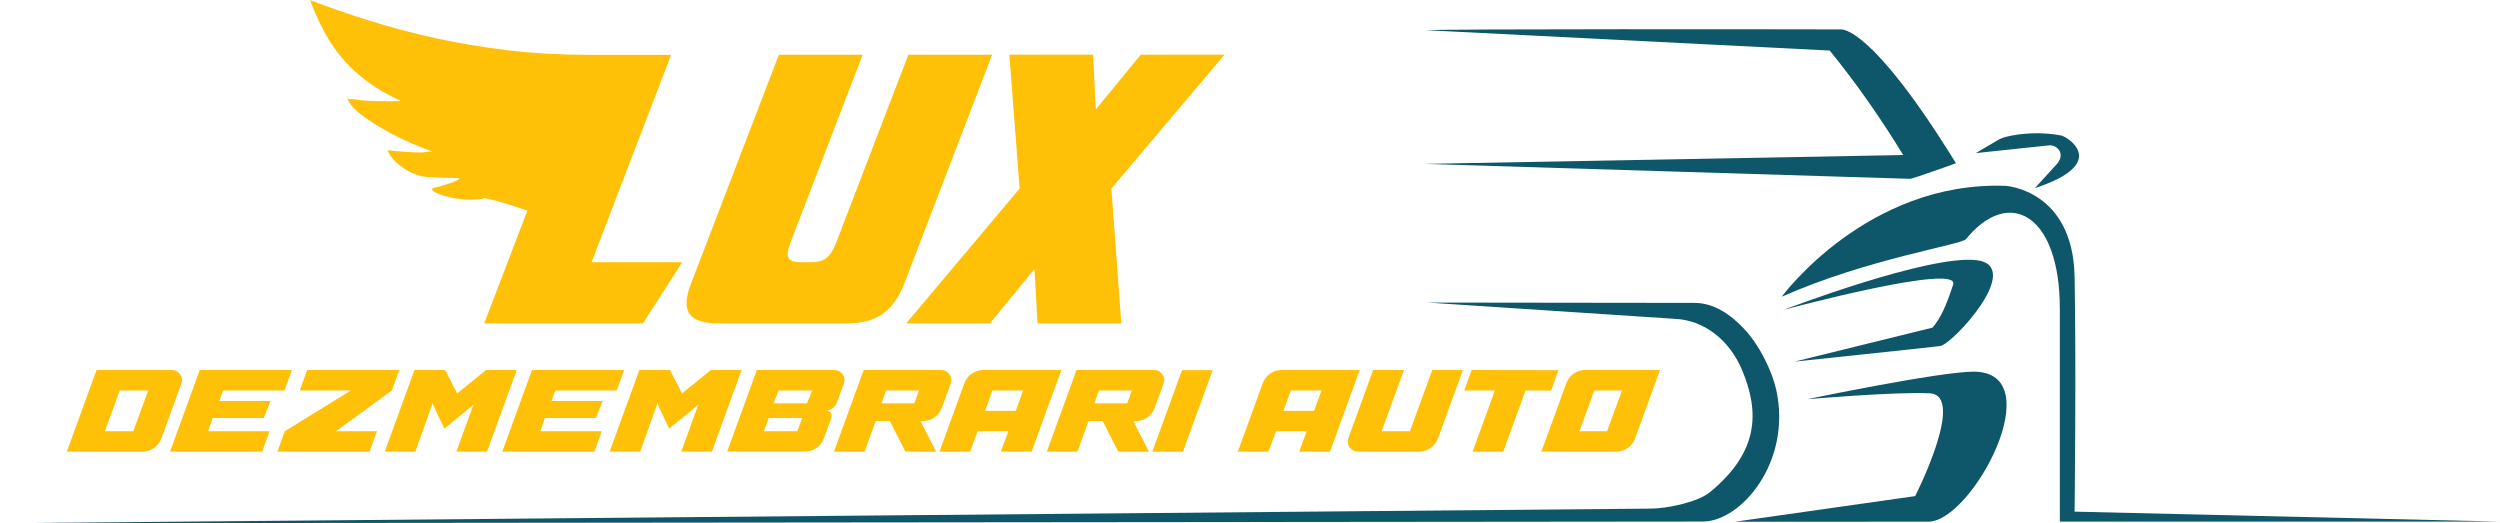
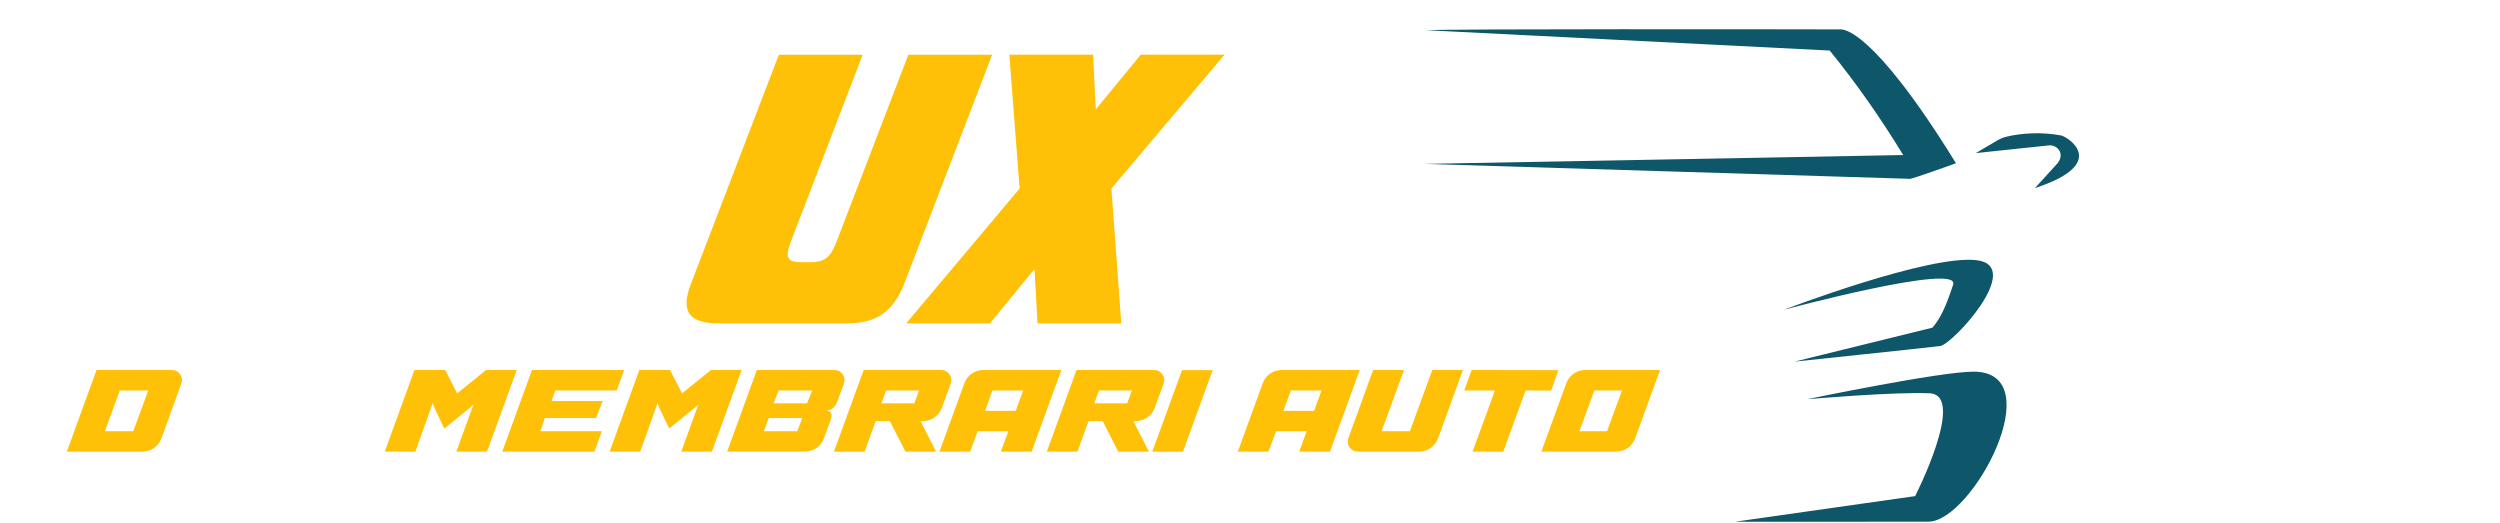
<svg xmlns="http://www.w3.org/2000/svg" width="215" height="45" viewBox="0 0 215 45" fill="none">
  <g clip-path="url(#clip0_81_507)">
    <path d="M122.68 2.599C124.292 2.479 153.591 2.516 158.356 2.529C158.443 2.571 160.919 2.217 168.214 14.04C168.214 14.04 164.493 15.379 164.272 15.379C164.052 15.379 122.496 14.095 122.496 14.095L163.674 13.333C161.744 10.165 159.646 7.159 157.353 4.347" fill="#0E5669" />
-     <path d="M177.147 26.532V44.858H215.003L178.415 44.002C178.415 44.002 178.562 31.24 178.415 23.788C178.268 16.335 172.499 15.982 172.499 15.982C160.541 15.544 153.228 25.517 153.228 25.517C160.704 22.208 168.76 21.055 169.091 20.547C172.756 16.06 177.144 18.387 177.144 26.532H177.147Z" fill="#0E5669" />
    <path d="M153.404 26.642C153.404 26.642 165.948 21.844 170.023 22.381C174.098 22.915 167.912 29.626 166.851 29.76C165.79 29.893 154.331 31.099 154.331 31.099L166.192 28.177C166.874 27.386 167.339 26.401 167.972 24.474C168.605 22.549 153.404 26.642 153.404 26.642Z" fill="#0E5669" />
    <path d="M155.405 34.335C155.405 34.335 166.796 31.961 169.755 31.961C176.424 32.019 169.626 44.845 165.853 44.861C162.08 44.877 149.205 44.869 149.205 44.869L164.703 42.665C164.703 42.665 169.133 33.971 165.948 33.824C162.854 33.682 155.405 34.335 155.405 34.335Z" fill="#0E5669" />
-     <path d="M149.817 31.822C148.707 29.17 146.475 27.527 144.062 27.422L122.769 26.02L145.708 26.049C147.36 26.041 148.833 27.019 150.072 28.366C151.356 29.76 152.409 31.956 152.756 33.528C154.116 39.712 149.744 44.853 146.435 44.853C143.127 44.853 0 45 0 45L142.029 43.74C143.342 43.727 145.976 43.215 147.071 42.314C151.225 38.892 151.359 35.498 149.817 31.822Z" fill="#0E5669" />
    <path d="M169.923 13.162L171.785 12.069C172.018 11.933 172.268 11.829 172.53 11.763C173.846 11.438 175.597 11.333 177.286 11.655C178.003 11.87 181.319 14.108 175.004 16.176L176.934 14.058C177.643 13.186 176.873 12.418 176.199 12.505L169.923 13.165V13.162Z" fill="#0E5669" />
-     <path d="M57.72 4.706L50.875 22.551H58.671L55.297 27.813H41.64L45.308 18.238L45.34 18.107C44.686 17.889 44.105 17.698 43.604 17.536C43.102 17.373 42.456 17.203 41.671 17.03C41.561 17.095 41.361 17.135 41.065 17.145C40.771 17.156 40.524 17.161 40.327 17.161C40.02 17.161 39.678 17.135 39.295 17.08C38.912 17.025 38.557 16.949 38.232 16.852C37.903 16.755 37.636 16.65 37.428 16.543C37.221 16.433 37.139 16.315 37.181 16.183C37.399 16.139 37.641 16.081 37.901 16.003C38.163 15.927 38.407 15.851 38.639 15.775C38.867 15.699 39.064 15.623 39.227 15.547C39.389 15.471 39.484 15.411 39.505 15.366C39.55 15.321 39.319 15.3 38.817 15.3C38.575 15.3 38.297 15.295 37.982 15.285C37.664 15.274 37.32 15.258 36.95 15.235C36.688 15.235 36.383 15.185 36.034 15.088C35.684 14.991 35.341 14.842 35.002 14.648C34.663 14.451 34.34 14.213 34.035 13.93C33.728 13.647 33.489 13.309 33.316 12.916C33.686 12.96 34.156 13.002 34.724 13.047C35.291 13.091 35.816 13.112 36.296 13.112L37.147 13.015C36.753 12.884 36.186 12.662 35.443 12.345C34.7 12.03 33.946 11.658 33.182 11.234C32.418 10.809 31.72 10.356 31.087 9.876C30.454 9.397 30.05 8.928 29.874 8.472L30.037 8.506C30.407 8.55 30.811 8.592 31.25 8.637C31.686 8.681 32.276 8.702 33.019 8.702H34.067C34.285 8.702 34.406 8.692 34.427 8.668C33.4 8.189 32.494 7.667 31.709 7.099C30.924 6.533 30.218 5.901 29.598 5.204C28.976 4.507 28.43 3.729 27.959 2.867C27.489 2.007 27.059 1.053 26.665 0.008C28.259 0.618 29.955 1.205 31.756 1.774C33.558 2.34 35.451 2.843 37.439 3.278C39.426 3.713 41.511 4.062 43.693 4.324C45.875 4.586 48.157 4.717 50.539 4.717H57.712L57.72 4.706Z" fill="#FFC107" />
    <path d="M68.003 20.819C67.74 21.495 67.68 21.951 67.822 22.192C67.963 22.433 68.307 22.551 68.854 22.551H69.77C70.316 22.551 70.747 22.431 71.064 22.192C71.38 21.951 71.671 21.495 71.931 20.819L78.12 4.706H85.325L77.76 24.414C77.301 25.591 76.684 26.453 75.909 26.995C75.135 27.54 74.113 27.813 72.847 27.813H61.777C60.511 27.813 59.687 27.54 59.304 26.995C58.92 26.45 58.96 25.591 59.419 24.414L66.984 4.706H74.189L68 20.819H68.003Z" fill="#FFC107" />
    <path d="M89.227 27.813L88.965 23.138L85.133 27.813H77.928L87.688 16.21L86.803 4.704H94.009L94.237 9.41L98.102 4.704H105.307L95.582 16.21L96.432 27.813H89.227Z" fill="#FFC107" />
    <path d="M14.773 31.819C15.075 31.819 15.314 31.945 15.49 32.194C15.663 32.446 15.697 32.713 15.592 32.999L13.888 37.687C13.759 38.04 13.544 38.323 13.245 38.53C12.945 38.737 12.609 38.842 12.239 38.842H5.748L8.305 31.819H14.775H14.773ZM9.02 37.084H11.464L12.748 33.578H10.304L9.02 37.084Z" fill="#FFC107" />
-     <path d="M24.47 33.578H19.184L18.866 34.484H23.265L22.684 35.949H18.283L17.908 37.084H23.183L22.548 38.842H14.623L17.181 31.819H25.105L24.47 33.578Z" fill="#FFC107" />
-     <path d="M32.418 37.084L31.783 38.842H23.858L24.493 37.084L30.178 33.578H25.78L26.416 31.819H34.34L33.705 33.578L28.897 37.084H32.421H32.418Z" fill="#FFC107" />
    <path d="M33.088 38.842L35.645 31.819H38.282L39.316 33.829L41.805 31.819H44.442L41.884 38.842H39.248C39.61 37.828 40.104 36.471 40.726 34.77C40.689 34.815 40.647 34.859 40.6 34.901C40.555 34.943 40.505 34.985 40.453 35.029C40.401 35.074 40.358 35.108 40.327 35.132L38.213 36.856L37.428 35.221C37.42 35.2 37.397 35.145 37.36 35.063C37.323 34.982 37.291 34.904 37.268 34.83C37.244 34.757 37.234 34.686 37.234 34.608L35.721 38.84H33.085L33.088 38.842Z" fill="#FFC107" />
    <path d="M53.041 33.578H47.755L47.438 34.484H51.836L51.255 35.949H46.855L46.479 37.084H51.754L51.119 38.842H43.194L45.752 31.819H53.676L53.041 33.578Z" fill="#FFC107" />
    <path d="M52.427 38.842L54.984 31.819H57.62L58.655 33.829L61.144 31.819H63.781L61.223 38.842H58.587C58.949 37.828 59.443 36.471 60.065 34.77C60.028 34.815 59.986 34.859 59.939 34.901C59.894 34.943 59.844 34.985 59.792 35.029C59.739 35.074 59.697 35.108 59.666 35.132L57.552 36.856L56.767 35.221C56.759 35.2 56.736 35.145 56.699 35.063C56.662 34.982 56.63 34.904 56.607 34.83C56.583 34.757 56.573 34.686 56.573 34.608L55.06 38.84H52.424L52.427 38.842Z" fill="#FFC107" />
    <path d="M62.533 38.842L65.091 31.819H71.752C72.054 31.819 72.293 31.945 72.469 32.194C72.643 32.446 72.677 32.713 72.572 32.999L71.991 34.587C71.787 35.048 71.479 35.294 71.07 35.325H71.114C71.138 35.333 71.156 35.339 71.177 35.341C71.196 35.344 71.219 35.352 71.251 35.357C71.28 35.365 71.309 35.375 71.335 35.391C71.361 35.407 71.388 35.428 71.414 35.454C71.44 35.48 71.461 35.512 71.477 35.546C71.493 35.58 71.503 35.622 71.511 35.671C71.519 35.721 71.516 35.779 71.506 35.847C71.495 35.915 71.477 35.986 71.453 36.062L70.862 37.684C70.734 38.038 70.521 38.321 70.219 38.528C69.92 38.735 69.584 38.84 69.213 38.84H62.528L62.533 38.842ZM68.99 35.949H66.115L65.695 37.084H68.57L68.99 35.949ZM66.968 33.578L66.525 34.689H69.402L69.857 33.578H66.968Z" fill="#FFC107" />
    <path d="M71.721 38.842L74.278 31.819H80.94C81.242 31.819 81.481 31.945 81.657 32.194C81.83 32.446 81.864 32.713 81.759 32.999L81.008 35.053C80.88 35.409 80.664 35.69 80.365 35.899C80.066 36.106 79.73 36.211 79.359 36.211H79.165L80.507 38.845H77.868L76.526 36.211H75.31L74.355 38.845H71.718L71.721 38.842ZM76.211 33.578L75.801 34.689H78.632L79.042 33.578H76.211Z" fill="#FFC107" />
    <path d="M80.793 38.842L82.93 32.978C83.059 32.621 83.272 32.341 83.574 32.131C83.873 31.924 84.212 31.819 84.593 31.819H91.278L88.72 38.842H86.071L86.719 37.084H84.081L83.432 38.842H80.796H80.793ZM85.351 33.578L84.716 35.336H87.355L87.99 33.578H85.354H85.351Z" fill="#FFC107" />
    <path d="M90.025 38.842L92.583 31.819H99.245C99.546 31.819 99.785 31.945 99.961 32.194C100.135 32.446 100.169 32.713 100.064 32.999L99.313 35.053C99.184 35.409 98.969 35.69 98.669 35.899C98.37 36.106 98.034 36.211 97.664 36.211H97.469L98.811 38.845H96.172L94.831 36.211H93.615L92.659 38.845H90.023L90.025 38.842ZM94.515 33.578L94.106 34.689H96.936L97.346 33.578H94.515Z" fill="#FFC107" />
    <path d="M99.097 38.842L101.655 31.83H104.291L101.734 38.842H99.097Z" fill="#FFC107" />
    <path d="M106.452 38.842L108.59 32.978C108.718 32.621 108.931 32.341 109.233 32.131C109.532 31.924 109.871 31.819 110.252 31.819H116.937L114.38 38.842H111.73L112.379 37.084H109.74L109.091 38.842H106.455H106.452ZM111.011 33.578L110.375 35.336H113.014L113.65 33.578H111.013H111.011Z" fill="#FFC107" />
    <path d="M120.742 31.819L118.82 37.084H121.254L123.176 31.819H125.812L123.675 37.687C123.546 38.04 123.331 38.323 123.032 38.53C122.732 38.737 122.394 38.842 122.013 38.842H116.795C116.485 38.842 116.241 38.716 116.068 38.467C115.895 38.218 115.861 37.951 115.966 37.663L118.09 31.819H120.739H120.742Z" fill="#FFC107" />
    <path d="M131.203 33.578L129.281 38.842H126.642L128.564 33.578H125.925L126.561 31.819C129.88 31.819 132.369 31.825 134.031 31.832L133.396 33.591L131.2 33.58L131.203 33.578Z" fill="#FFC107" />
    <path d="M142.764 31.819L140.627 37.687C140.498 38.04 140.283 38.323 139.984 38.53C139.684 38.737 139.348 38.842 138.978 38.842H132.555L134.693 32.978C134.821 32.621 135.034 32.341 135.336 32.131C135.635 31.924 135.971 31.819 136.342 31.819H142.764ZM135.83 37.084H138.206L139.49 33.578H137.114L135.83 37.084Z" fill="#FFC107" />
  </g>
  <defs>
    <clipPath id="clip0_81_507">
      <rect width="215" height="45" fill="white" />
    </clipPath>
  </defs>
</svg>